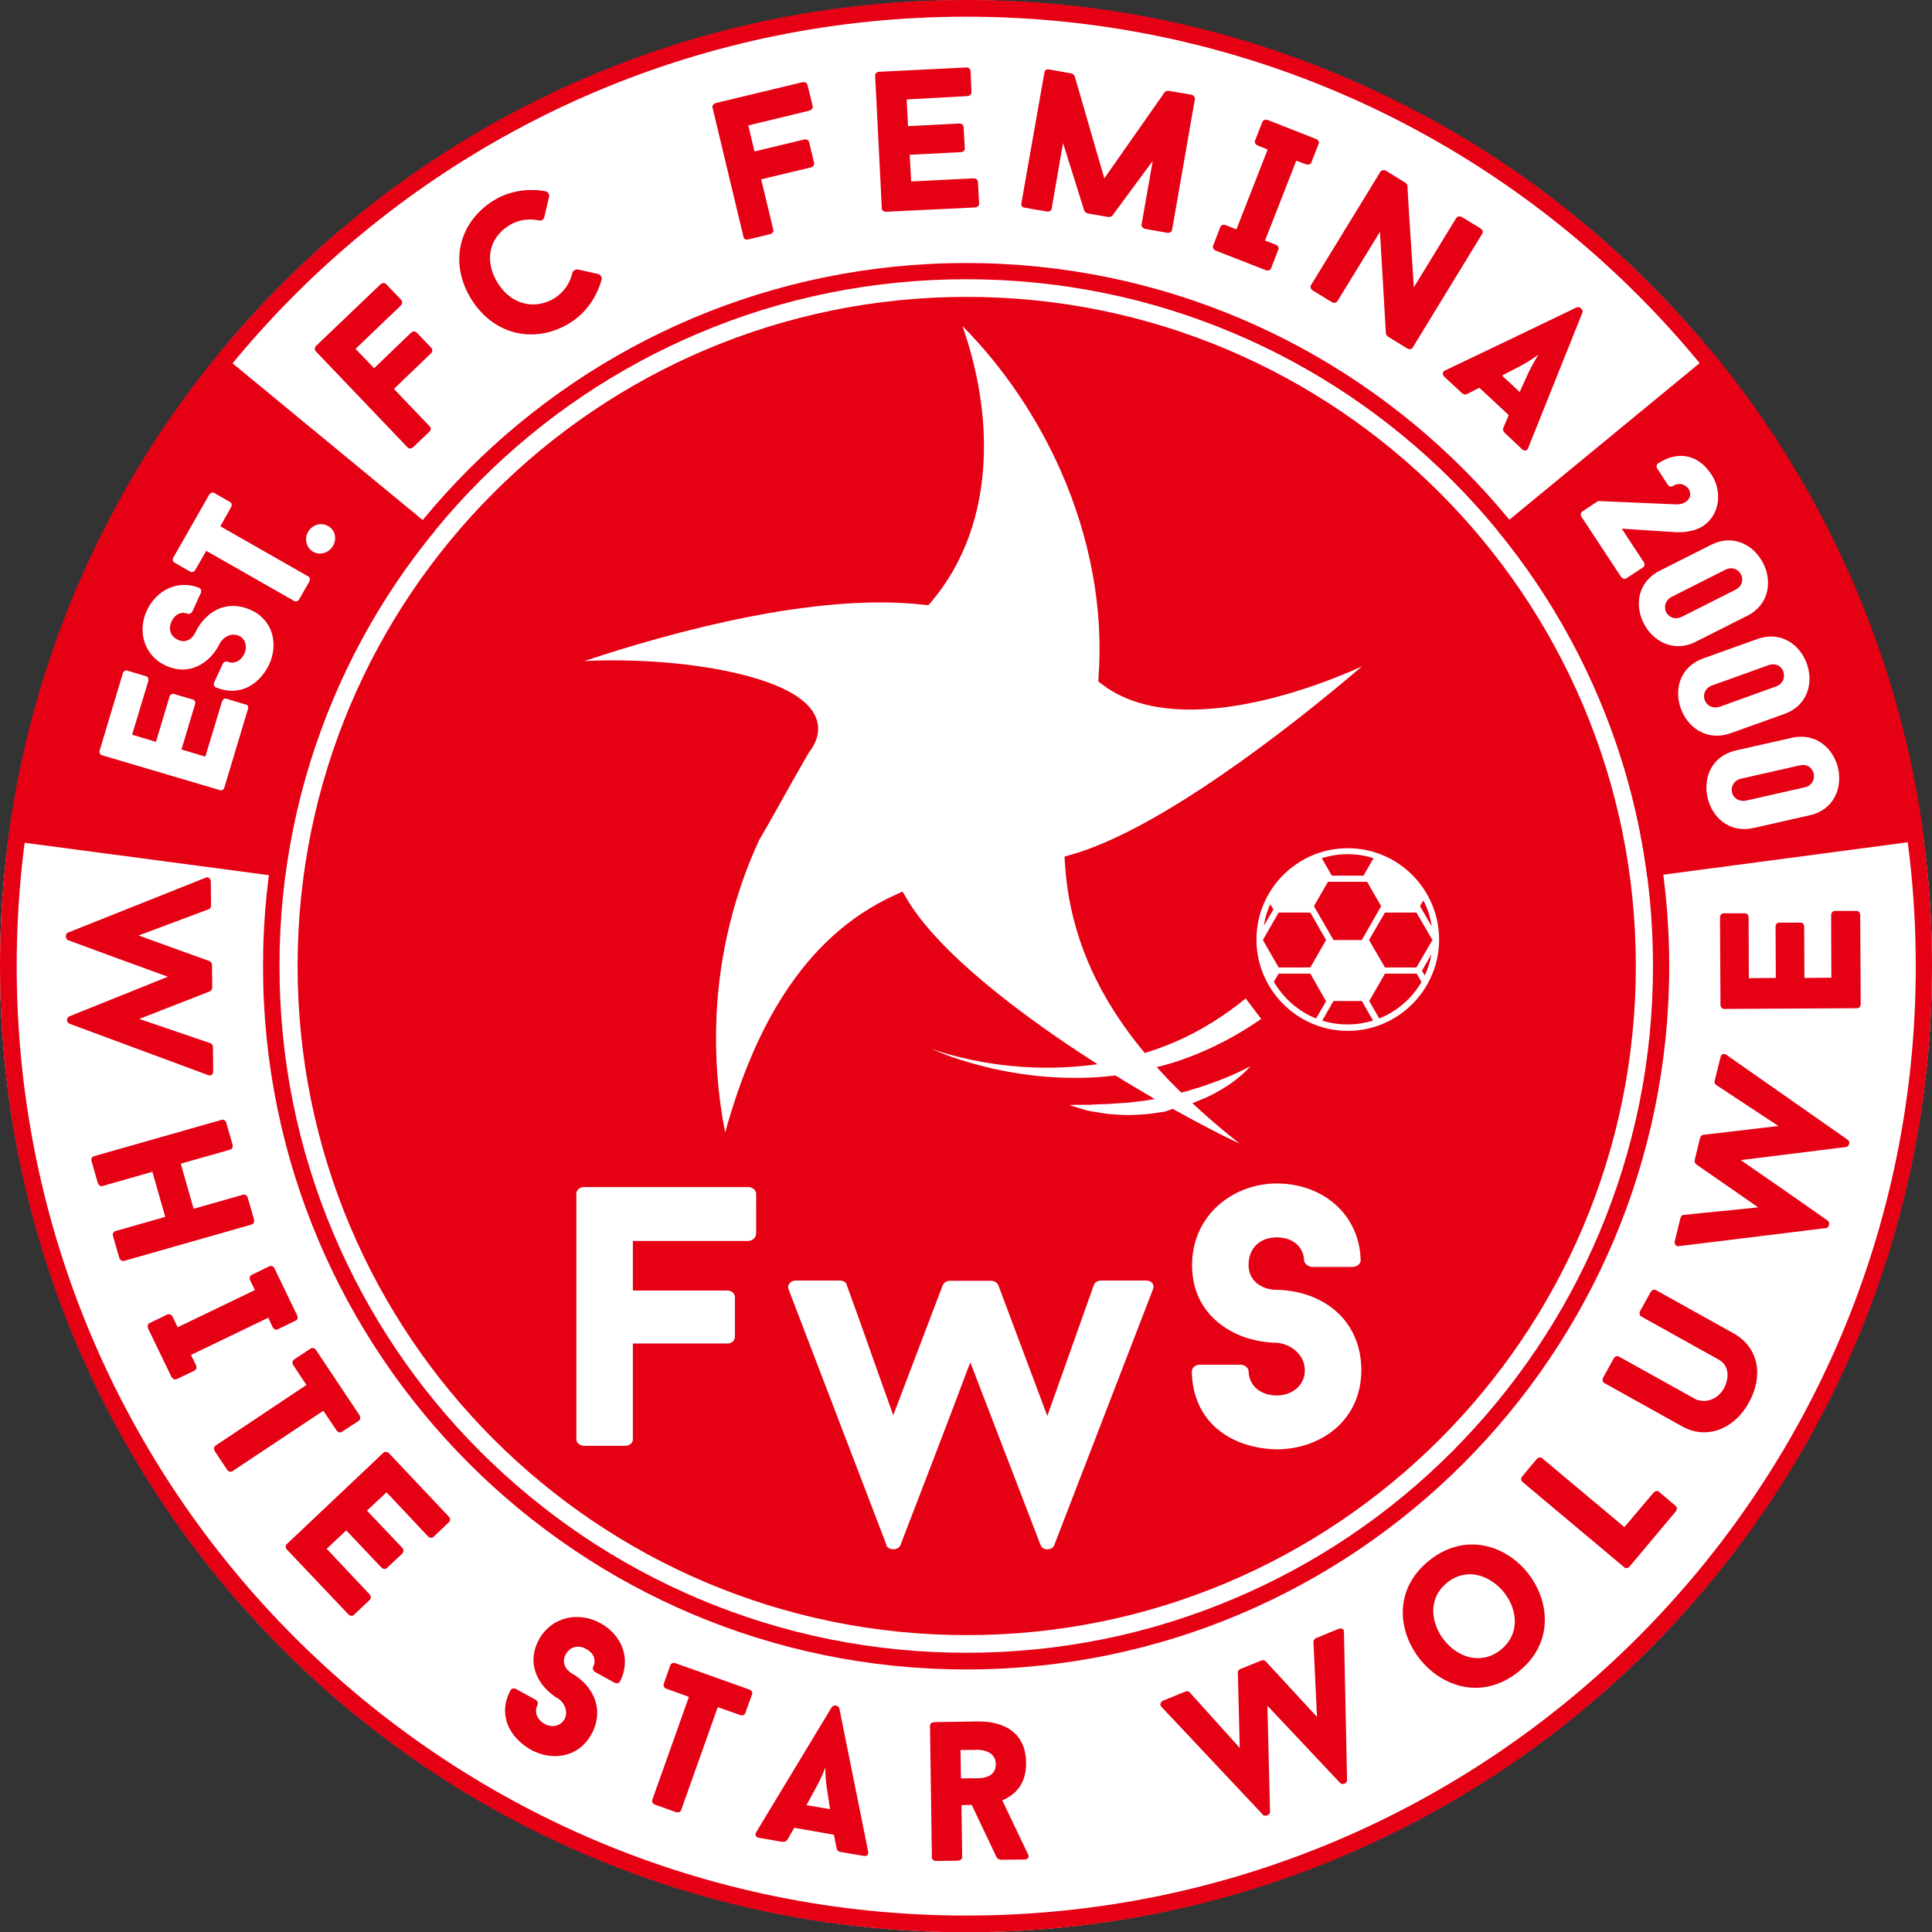
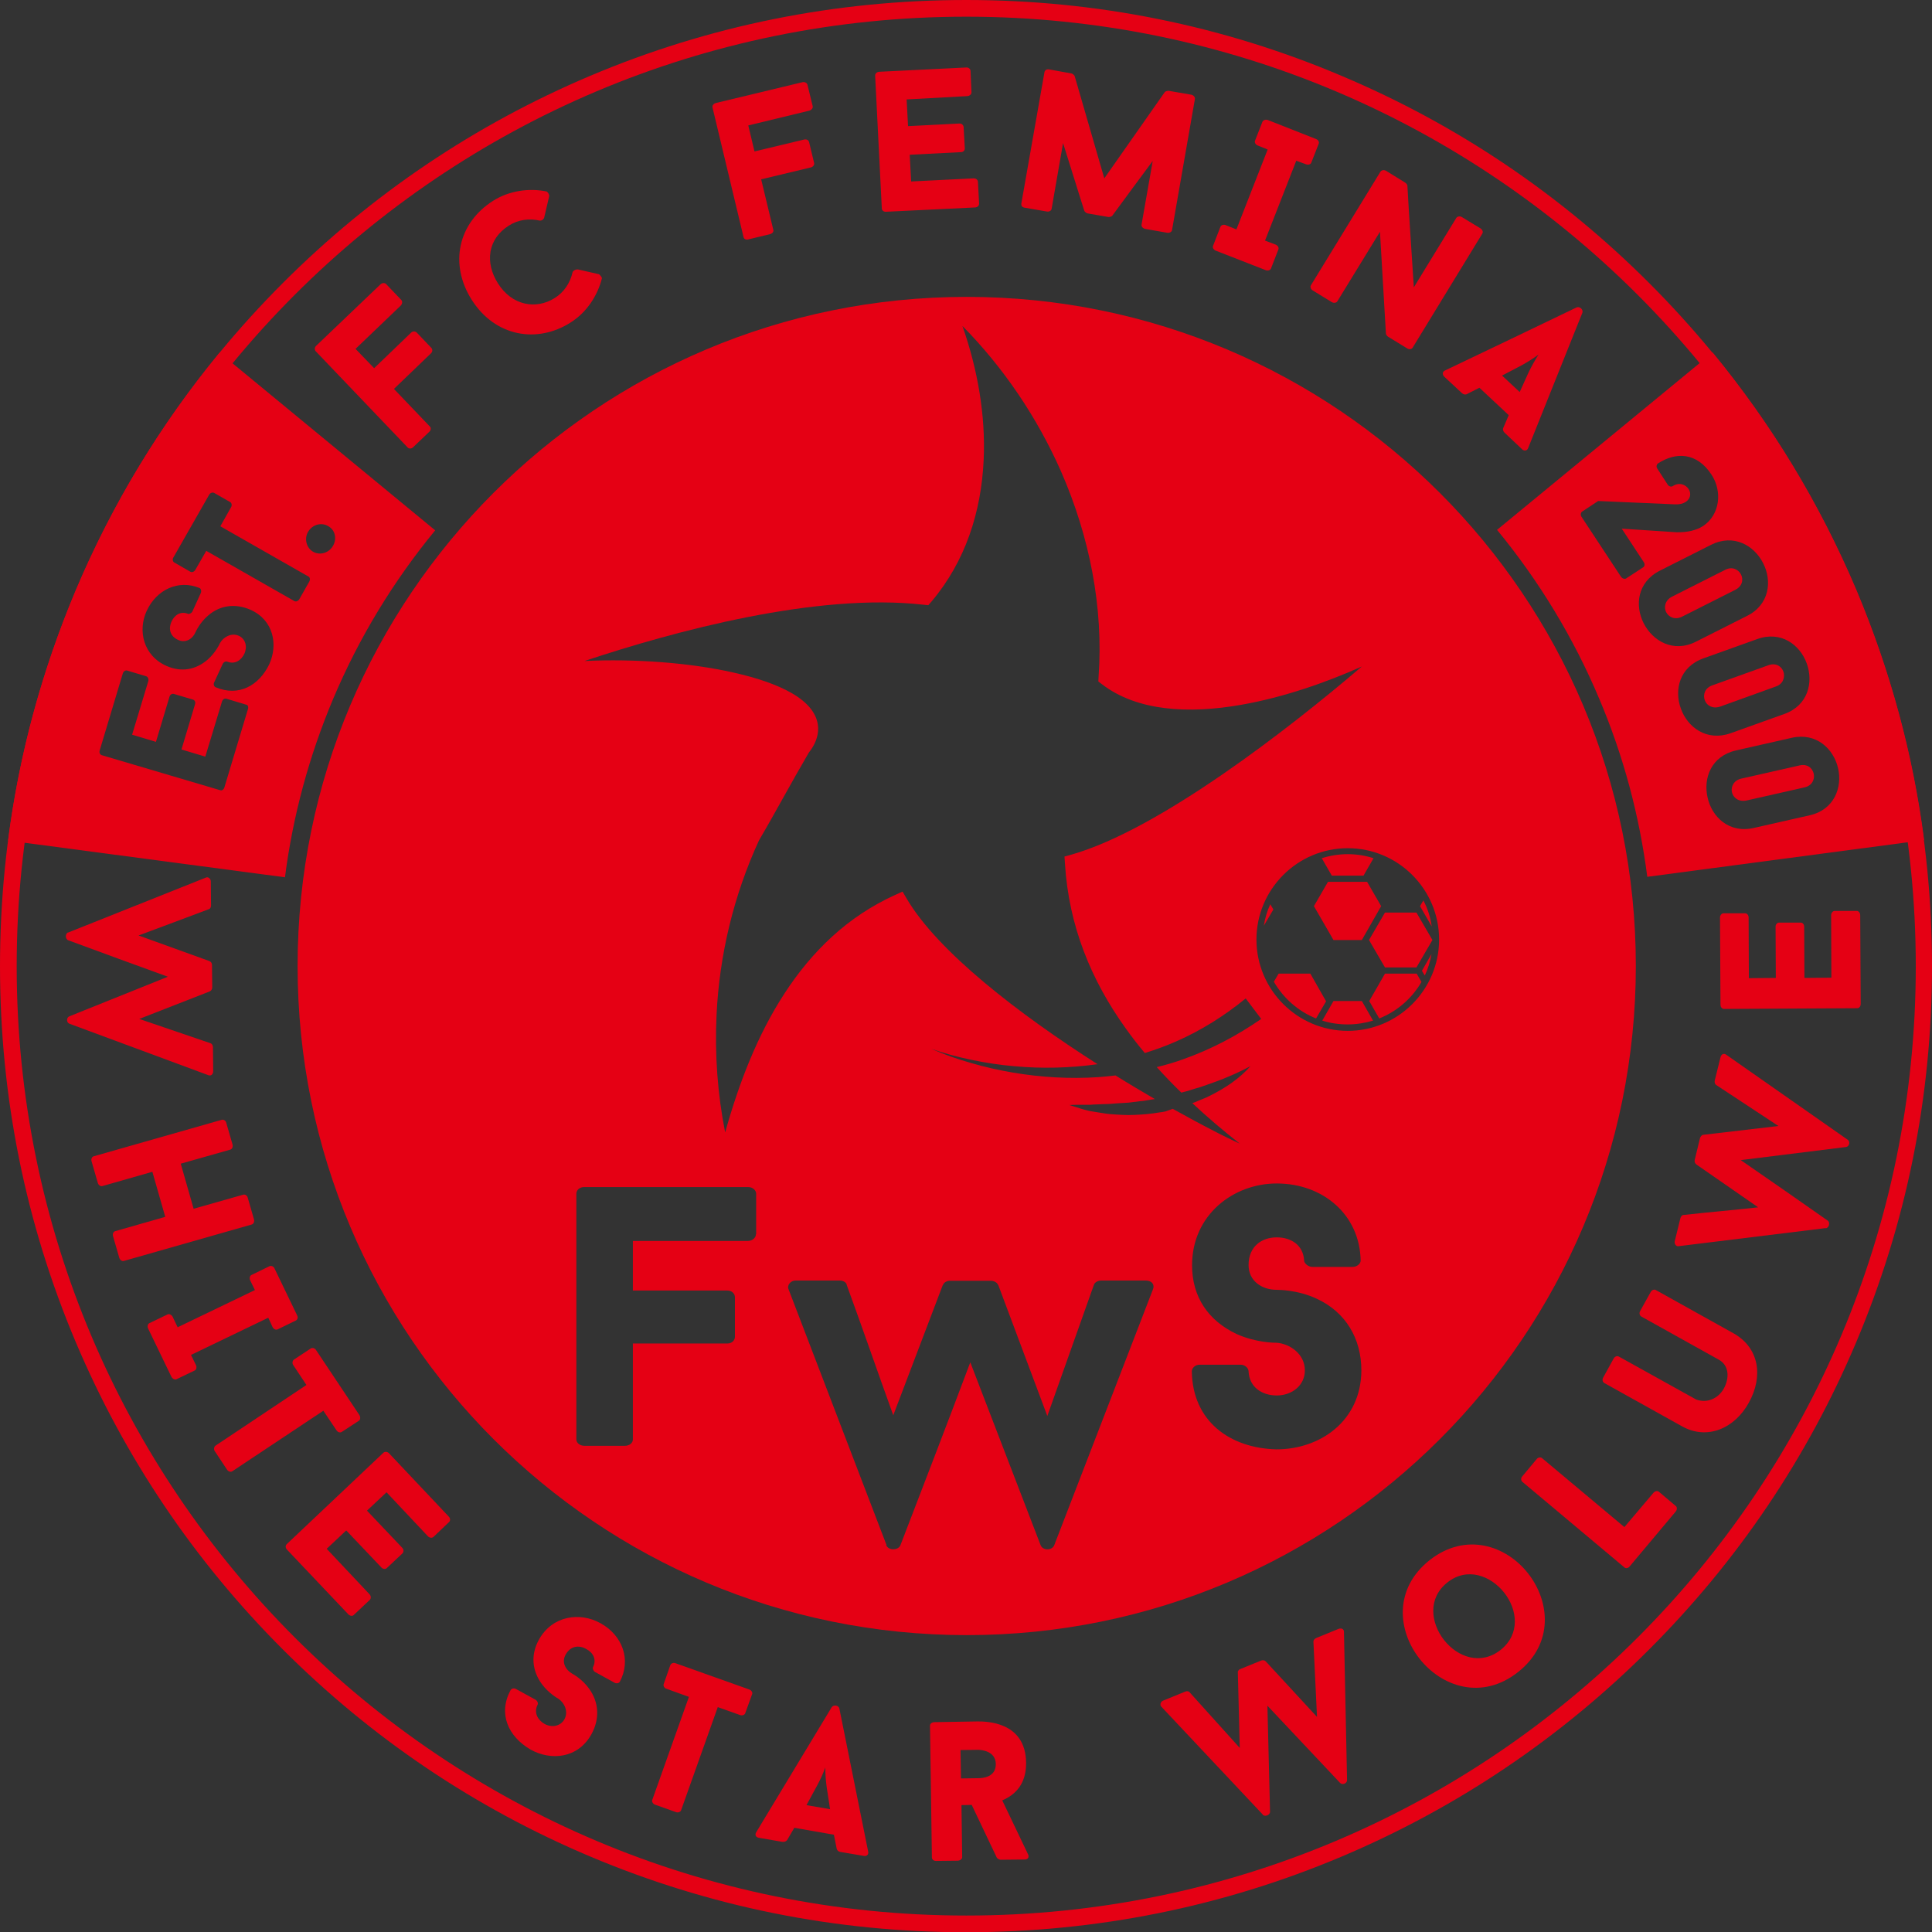
<svg xmlns="http://www.w3.org/2000/svg" xmlns:xlink="http://www.w3.org/1999/xlink" version="1.1" id="Calque_1" x="0px" y="0px" viewBox="0 0 810.2 810.3" style="enable-background:new 0 0 810.2 810.3;" xml:space="preserve">
  <rect x="0" y="0" width="810.2" height="810.3" fill="#333333" stroke="none" />
  <style type="text/css">
	.st0{fill:#FFFFFF;}
	.st1{clip-path:url(#SVGID_00000134249457225832473280000006483555952636702872_);fill:#E50014;}
	
		.st2{clip-path:url(#SVGID_00000134249457225832473280000006483555952636702872_);fill-rule:evenodd;clip-rule:evenodd;fill:#E50014;}
</style>
-   <circle class="st0" cx="405.1" cy="405.2" r="405.1" />
  <g>
    <defs>
      <rect id="SVGID_1_" x="-94.8" y="-94.2" width="1000" height="1000" />
    </defs>
    <clipPath id="SVGID_00000145751823171414488730000006995461803618056336_">
      <use xlink:href="#SVGID_1_" style="overflow:visible;" />
    </clipPath>
    <path style="clip-path:url(#SVGID_00000145751823171414488730000006995461803618056336_);fill:#E50014;" d="M405.2,7   c219.9,0,398.2,178.3,398.2,398.2S625.1,803.3,405.2,803.3S7,625.1,7,405.2S185.2,7,405.2,7 M405.2,0   c-54.7,0-107.8,10.7-157.7,31.8c-48.2,20.4-91.6,49.6-128.8,86.8c-37.2,37.2-66.4,80.5-86.8,128.8C10.7,297.4,0,350.5,0,405.2   c0,54.7,10.7,107.8,31.8,157.7c20.4,48.2,49.6,91.6,86.8,128.8c37.2,37.2,80.5,66.4,128.8,86.8c50,21.1,103,31.8,157.7,31.8   s107.8-10.7,157.7-31.8c48.2-20.4,91.6-49.6,128.8-86.8c37.2-37.2,66.4-80.5,86.8-128.8c21.1-50,31.8-103,31.8-157.7   c0-54.7-10.7-107.8-31.8-157.7c-20.4-48.2-49.6-91.6-86.8-128.8c-37.2-37.2-80.5-66.4-128.8-86.8C512.9,10.7,459.8,0,405.2,0" />
    <path style="clip-path:url(#SVGID_00000145751823171414488730000006995461803618056336_);fill:#E50014;" d="M149.1,146.3l7.8,8.1   l15.5-14.9c0.7-0.7,1.7-0.6,2.3-0.1l6.2,6.5c0.5,0.5,0.6,1.6-0.2,2.3l-15.5,14.9l15.1,15.8c0.5,0.5,0.5,1.5-0.3,2.2l-6.7,6.4   c-0.8,0.8-1.8,0.7-2.3,0.2l-38.6-40.4c-0.5-0.5-0.6-1.6,0.2-2.3l26.9-25.7c0.8-0.8,1.9-0.7,2.4-0.2l6.4,6.7   c0.5,0.5,0.5,1.6-0.3,2.4L149.1,146.3z" />
    <path style="clip-path:url(#SVGID_00000145751823171414488730000006995461803618056336_);fill:#E50014;" d="M240.1,114.2   c0.2-0.7,1.3-1.3,2.3-1.2l8.8,2c0.5,0.4,1.3,1.3,1.2,1.8c-1.8,7.1-6.3,14.2-13.2,18.5c-13.9,8.8-31.5,6-41.4-9.6   c-9.5-15-5.7-32.2,9-41.5c6.8-4.3,15.2-5.4,22.4-3.9c0.6,0.3,1.2,1.3,1.1,2l-2.1,9c-0.3,0.8-1.1,1.3-1.9,1.2c-4.4-1-9-0.4-12.9,2.1   c-8.9,5.6-10.1,15.5-4.6,24.2c5.9,9.4,16,11.1,23.8,6.2C236.6,122.5,239.1,118.6,240.1,114.2" />
    <path style="clip-path:url(#SVGID_00000145751823171414488730000006995461803618056336_);fill:#E50014;" d="M313.8,52.6l2.6,10.9   l20.9-5c1-0.2,1.8,0.3,2,1.1l2.1,8.7c0.2,0.7-0.3,1.6-1.3,1.9l-20.9,5l5.1,21.2c0.2,0.7-0.3,1.5-1.4,1.8l-9.1,2.2   c-1.1,0.3-1.9-0.3-2-1l-13-54.3c-0.2-0.7,0.3-1.6,1.4-1.9l36.2-8.7c1.1-0.3,2,0.3,2.2,1l2.2,9c0.2,0.7-0.4,1.6-1.4,1.9L313.8,52.6z   " />
    <path style="clip-path:url(#SVGID_00000145751823171414488730000006995461803618056336_);fill:#E50014;" d="M380.2,41.7l0.6,11.2   l21.5-1.1c1-0.1,1.7,0.7,1.8,1.4l0.5,9.1c0,0.7-0.6,1.5-1.6,1.5l-21.5,1.1l0.6,11.2l26.1-1.3c1.1-0.1,1.9,0.7,1.9,1.4l0.5,9.3   c0,0.7-0.7,1.5-1.8,1.5l-37.2,1.8c-1.1,0.1-1.8-0.7-1.8-1.3l-2.8-55.8c0-0.8,0.6-1.5,1.7-1.6l36.5-1.8c1-0.1,1.8,0.7,1.8,1.4l0.4,9   c0,0.8-0.7,1.5-1.7,1.6L380.2,41.7z" />
    <path style="clip-path:url(#SVGID_00000145751823171414488730000006995461803618056336_);fill:#E50014;" d="M491.5,96.5   c-0.1,0.7-1,1.3-2.1,1.1l-9.1-1.6c-1.1-0.2-1.7-1.1-1.6-1.7l4.7-26.8c-5.6,7.6-11.3,15.2-16.9,22.9c-0.1,0.3-1.2,0.7-1.7,0.6   l-8.7-1.5c-0.5-0.1-1.3-0.7-1.4-1.2l0,0.1l-8.9-28.4L441,87.6c-0.1,0.7-1,1.3-2,1.1l-9.3-1.6c-1.2-0.2-1.5-1-1.4-1.7l9.7-55.1   c0.1-0.7,0.8-1.4,1.9-1.2l9.4,1.7c0.6,0.1,1.3,0.8,1.4,1.2l12.4,42.8l25.3-36.1c0.2-0.4,1.3-0.7,1.8-0.6l9.3,1.6   c1.1,0.2,1.7,1.1,1.6,1.8L491.5,96.5z" />
    <path style="clip-path:url(#SVGID_00000145751823171414488730000006995461803618056336_);fill:#E50014;" d="M543.6,67.4l-13.1,33.5   l4.5,1.7c0.9,0.4,1.4,1.3,1.1,2l-3.1,8c-0.2,0.6-1.2,1.1-2.2,0.7l-21-8.2c-0.9-0.4-1.4-1.3-1.1-2l3.1-8c0.2-0.6,1.2-1.1,2.2-0.7   l4.5,1.8l13.1-33.5l-4.2-1.7c-0.9-0.4-1.4-1.3-1.1-2l3.1-7.9c0.3-0.7,1.3-1.1,2.2-0.8l20.3,8c1,0.4,1.4,1.3,1.1,2l-3.1,7.9   c-0.2,0.6-1.1,1.1-2.2,0.7L543.6,67.4z" />
    <path style="clip-path:url(#SVGID_00000145751823171414488730000006995461803618056336_);fill:#E50014;" d="M592.4,145.8   c-0.4,0.6-1.3,0.9-2.3,0.3l-8-4.9c-0.3-0.2-0.8-0.7-0.9-1.2c-0.9-14.9-1.6-27.7-2.5-42.8l-17.9,29.2c-0.4,0.6-1.4,0.8-2.3,0.3   l-8-4.9c-0.9-0.5-1.1-1.6-0.8-2.1L578.9,72c0.4-0.6,1.4-0.9,2.3-0.4l8.1,5c0.3,0.2,0.8,0.7,0.9,1.2c0.8,14.7,1.8,27.9,2.7,42.7   l17.8-29.1c0.4-0.6,1.4-0.9,2.3-0.4l7.9,4.8c0.9,0.6,1.1,1.6,0.7,2.2L592.4,145.8z" />
    <path style="clip-path:url(#SVGID_00000145751823171414488730000006995461803618056336_);fill:#E50014;" d="M632.7,174.1   l-12.3-11.5l-5.5,2.8l0.1-0.1c-0.5,0.3-1.4,0.1-2-0.5l-7.3-6.8c-1-1-0.8-2.1,0.2-2.6c17.9-8.5,37.4-17.9,55.3-26.5   c1.3-0.5,2.8,0.9,2.4,2.2l-22.8,56.9c-0.4,1-1.6,1.3-2.5,0.4l-7.4-7c-0.5-0.5-0.8-1.3-0.5-1.8l-0.1,0.1L632.7,174.1z M629.9,157.5   l7.4,6.9l3.8-8.4c1.3-2.6,2.5-4.8,4.1-7.3c-2.6,1.9-4.8,3.2-7.1,4.5L629.9,157.5z" />
    <path style="clip-path:url(#SVGID_00000145751823171414488730000006995461803618056336_);fill:#E50014;" d="M29.1,429.3   c-1.3-0.5-1.3-2.6,0-3.1l41.3-16.6c-13.9-5-27.9-10.2-41.8-15.3c-1.3-0.5-1.3-2.8,0-3.3l-0.1,0.1L86.4,368c0.9-0.4,2,0.5,2,1.6   l0.1,10.1c0,0.8-0.4,1.5-1,1.6c-10,3.8-19.3,7.2-29.4,11L88,403.1l-0.1,0c0.6,0.2,1,0.8,1,1.6L89,414c0,0.8-0.4,1.5-1,1.7l0.1,0   l-29.7,11.6l29.9,10.2c0.6,0.2,1,0.9,1,1.7l0.1,10c0,1.4-1,2.1-2,1.7L29.1,429.3z" />
    <path style="clip-path:url(#SVGID_00000145751823171414488730000006995461803618056336_);fill:#E50014;" d="M106.5,511.3   c0.3,1-0.2,2-0.9,2.2l-53.7,15.3c-0.6,0.2-1.6-0.3-1.9-1.4l-2.6-9c-0.3-1,0.2-1.9,0.9-2.1l21-6l-5.4-18.9l-21,6   c-0.6,0.2-1.6-0.3-1.9-1.4l-2.6-9c-0.3-1,0.2-1.9,0.9-2.1l53.7-15.3c0.7-0.2,1.7,0.3,1.9,1.3l2.6,9c0.3,1.1-0.2,2-0.9,2.2   l-20.8,5.9l5.4,18.9l20.8-5.9c0.7-0.2,1.7,0.3,1.9,1.3L106.5,511.3z" />
    <path style="clip-path:url(#SVGID_00000145751823171414488730000006995461803618056336_);fill:#E50014;" d="M112.5,552.6   l-32.4,15.6l2.1,4.3c0.4,0.9,0.1,1.9-0.5,2.2l-7.7,3.7c-0.6,0.3-1.6-0.1-2.1-1l-9.8-20.3c-0.4-0.9-0.1-1.9,0.5-2.2l7.7-3.7   c0.6-0.3,1.6,0.1,2.1,1l2.1,4.4l32.4-15.6l-2-4.1c-0.4-0.9-0.1-1.9,0.5-2.2l7.6-3.7c0.7-0.3,1.7,0,2.1,0.9l9.5,19.7   c0.5,1,0.1,1.9-0.6,2.2l-7.6,3.7c-0.6,0.3-1.6,0-2.1-1L112.5,552.6z" />
    <path style="clip-path:url(#SVGID_00000145751823171414488730000006995461803618056336_);fill:#E50014;" d="M143.3,600.5   c-0.6,0.4-1.6,0.2-2.2-0.7l-5.5-8.2L97.4,617c-0.6,0.4-1.6,0.2-2.2-0.7l-5.1-7.7c-0.6-0.8-0.3-1.9,0.2-2.3l38.2-25.5l-5.5-8.3   c-0.6-0.8-0.3-1.9,0.2-2.3l7.1-4.7c0.6-0.4,1.7-0.2,2.2,0.6l18.2,27.3c0.6,0.9,0.4,2-0.2,2.4L143.3,600.5z" />
    <path style="clip-path:url(#SVGID_00000145751823171414488730000006995461803618056336_);fill:#E50014;" d="M162.1,625.8l-8.2,7.7   l14.8,15.6c0.7,0.7,0.6,1.7,0.1,2.3l-6.6,6.2c-0.5,0.5-1.5,0.5-2.2-0.2l-14.8-15.6l-8.2,7.7l17.9,19c0.8,0.8,0.7,1.9,0.2,2.4   l-6.8,6.4c-0.5,0.5-1.6,0.4-2.3-0.4l-25.6-27c-0.8-0.8-0.7-1.8-0.2-2.3l40.6-38.4c0.5-0.5,1.6-0.5,2.3,0.2l25.1,26.6   c0.7,0.7,0.7,1.8,0.1,2.3l-6.5,6.2c-0.5,0.5-1.6,0.5-2.3-0.2L162.1,625.8z" />
    <path style="clip-path:url(#SVGID_00000145751823171414488730000006995461803618056336_);fill:#E50014;" d="M214.1,708.8   c0.4-0.7,1.4-1,2.3-0.5l8.2,4.5c0.8,0.5,1.2,1.5,0.8,2.2c-1.6,3.2,0.1,6.3,2.9,7.9c3,1.7,6.7,1.1,8.4-1.9c1.8-3.3-0.1-7-2.5-8.6   c-0.4-0.2-4.1-2.3-7-6.2c-4.1-5.7-4.7-12.2-1.2-18.6c5.6-10.1,17.2-11.7,25.8-6.9c9.3,5.1,13,15.4,8.1,24.6   c-0.3,0.5-1.4,0.9-2.3,0.3l-8-4.4c-0.8-0.4-1.2-1.6-0.9-2.1c1.6-3.2,0-6.1-2.9-7.6c-3-1.7-6.6-1.3-8.6,2.4c-1.8,3.2,0,6.4,2.8,8   c0.4,0.2,4.2,2.3,7,6.2c4.3,5.9,4.5,12.9,1,19.2c-5.6,10.1-16.9,11.2-25.5,6.4C213.1,728.2,208.8,718.7,214.1,708.8" />
    <path style="clip-path:url(#SVGID_00000145751823171414488730000006995461803618056336_);fill:#E50014;" d="M312.5,718.5   c-0.2,0.6-1.2,1.1-2.2,0.7l-9.3-3.3l-15.4,43.3c-0.2,0.6-1.2,1.1-2.2,0.7l-8.7-3.1c-0.9-0.3-1.4-1.3-1.2-1.9l15.4-43.3l-9.4-3.4   c-1-0.3-1.4-1.3-1.2-1.9l2.8-8c0.3-0.7,1.2-1.2,2.2-0.8l30.9,11c1,0.4,1.5,1.3,1.2,2L312.5,718.5z" />
    <path style="clip-path:url(#SVGID_00000145751823171414488730000006995461803618056336_);fill:#E50014;" d="M349.7,769.4l-16.6-2.9   l-3.1,5.3l0-0.1c-0.3,0.5-1.1,0.8-1.9,0.7l-9.8-1.7c-1.4-0.2-1.8-1.3-1.2-2.3c10.3-17,21.4-35.5,31.7-52.5c0.8-1.1,2.9-0.8,3.2,0.6   l12.1,60.1c0.2,1.1-0.6,1.9-1.8,1.7l-10-1.7c-0.7-0.1-1.3-0.7-1.4-1.3l0,0.1L349.7,769.4z M338.2,757l9.9,1.7l-1.4-9.1   c-0.4-2.9-0.6-5.4-0.6-8.4c-1.1,3-2.2,5.3-3.5,7.7L338.2,757z" />
    <path style="clip-path:url(#SVGID_00000145751823171414488730000006995461803618056336_);fill:#E50014;" d="M407.5,756.9l-4.3,0.1   l0.3,21.8c0,0.7-0.7,1.4-1.8,1.5l-9.2,0.1c-1,0-1.7-0.7-1.7-1.4l-0.8-55.3c0-0.8,0.7-1.4,1.7-1.5l18.2-0.3   c3.4,0,20.2-0.1,20.4,17.3c0.1,8.7-4.3,13.4-10,15.8c1.8,3.8,3.8,8,5.6,11.7l5.3,11.1c0.4,1-0.1,2-1.5,2l-10.1,0.1   c-0.5,0-1.4-0.5-1.6-0.9L407.5,756.9z M403,745.8l7.2-0.1c2.1,0,7.5-0.5,7.4-6c-0.1-5.4-6-5.9-7.6-5.9l-7.2,0.1L403,745.8z" />
    <path style="clip-path:url(#SVGID_00000145751823171414488730000006995461803618056336_);fill:#E50014;" d="M564.9,746.5   c0,1.4-1.9,2.2-2.9,1.2l-30.5-32.4c0.4,14.8,0.7,29.7,1.1,44.5c0,1.4-2.2,2.2-3.1,1.2l0.1,0l-42.6-45.3c-0.7-0.7-0.3-2.1,0.7-2.5   l9.3-3.8c0.7-0.3,1.6-0.2,1.9,0.3c7.2,7.9,13.7,15.3,21,23.3l-0.8-31.7l0,0.1c-0.1-0.6,0.4-1.3,1.1-1.5l8.6-3.5   c0.7-0.3,1.6-0.2,1.9,0.3l0-0.1l21.6,23.4l-1.5-31.5c-0.1-0.6,0.5-1.3,1.2-1.6l9.3-3.8c1.3-0.5,2.3,0.1,2.3,1.2L564.9,746.5z" />
    <path style="clip-path:url(#SVGID_00000145751823171414488730000006995461803618056336_);fill:#E50014;" d="M640.8,659.8   c9.2,11.7,10.9,29.5-4.2,41.4c-15.2,12-32.1,6.1-41.3-5.6c-9.2-11.7-10.9-29.4,4.3-41.4C614.7,642.4,631.6,648.1,640.8,659.8    M630.8,667.9c-5.6-7.1-15.5-10.9-23.8-4.3c-8.4,6.6-7,17.1-1.4,24.2c5.6,7.1,15.3,10.7,23.7,4.1   C637.6,685.3,636.4,675,630.8,667.9" />
    <path style="clip-path:url(#SVGID_00000145751823171414488730000006995461803618056336_);fill:#E50014;" d="M693.4,626   c0.7-0.8,1.8-0.9,2.3-0.4l7.1,6c0.5,0.4,0.6,1.5-0.1,2.3l-19.3,23c-0.6,0.8-1.7,0.9-2.2,0.4l-42.8-35.9c-0.6-0.5-0.7-1.6,0-2.3   l6-7.2c0.6-0.8,1.7-0.9,2.3-0.4l34.5,28.9L693.4,626z" />
    <path style="clip-path:url(#SVGID_00000145751823171414488730000006995461803618056336_);fill:#E50014;" d="M705.3,598.1   l-32.5-18.1c-0.7-0.4-1-1.4-0.5-2.3l4.4-8c0.5-0.9,1.5-1.2,2.2-0.8l32.4,18c4.7,1.7,9.3-0.5,11.6-4.6c2.3-4.2,2.4-9.6-2.1-12.1   l-32.5-18.1c-0.7-0.4-1-1.4-0.5-2.3l4.5-8.1c0.5-0.8,1.5-1.1,2.1-0.7l32.5,18.1c10.9,6.1,12.6,18.1,6.5,29.1   C727.5,599,715.9,604.1,705.3,598.1" />
    <path style="clip-path:url(#SVGID_00000145751823171414488730000006995461803618056336_);fill:#E50014;" d="M774.9,478   c1.1,0.8,0.6,2.8-0.7,3l-44.2,5.5c12.2,8.4,24.4,16.9,36.5,25.4c1.1,0.8,0.5,3.1-0.9,3.2l0.1-0.1l-61.8,7.6c-1,0.2-1.8-1-1.6-2   l2.4-9.8c0.2-0.7,0.8-1.4,1.4-1.3c10.7-1.2,20.5-2,31.2-3.2l-26.1-18.1l0.1,0c-0.5-0.3-0.8-1.1-0.6-1.8l2.2-9.1   c0.2-0.7,0.8-1.4,1.4-1.4l-0.1,0l31.6-3.7L719.7,455c-0.5-0.3-0.8-1.1-0.6-1.9l2.4-9.7c0.3-1.4,1.5-1.8,2.4-1.1L774.9,478z" />
    <path style="clip-path:url(#SVGID_00000145751823171414488730000006995461803618056336_);fill:#E50014;" d="M733.4,410.2l11.3-0.1   l-0.1-21.5c0-1,0.7-1.7,1.5-1.7l9.1,0c0.7,0,1.4,0.7,1.4,1.7l0.1,21.5l11.3-0.1l-0.1-26.1c0-1.1,0.7-1.9,1.5-1.9l9.3,0   c0.7,0,1.4,0.8,1.4,1.8l0.2,37.2c0,1.1-0.7,1.8-1.4,1.8l-55.9,0.3c-0.8,0-1.5-0.7-1.5-1.8l-0.2-36.5c0-1,0.7-1.8,1.5-1.8l9,0   c0.8,0,1.5,0.7,1.5,1.8L733.4,410.2z" />
-     <path style="clip-path:url(#SVGID_00000145751823171414488730000006995461803618056336_);fill:#E50014;" d="M405.2,117.1   c38.9,0,76.6,7.6,112.1,22.6c34.3,14.5,65.1,35.3,91.6,61.7c26.5,26.5,47.2,57.3,61.7,91.6c15,35.5,22.6,73.2,22.6,112.1   c0,38.9-7.6,76.6-22.6,112.1c-14.5,34.3-35.3,65.1-61.7,91.6c-26.5,26.5-57.3,47.2-91.6,61.7c-35.5,15-73.2,22.6-112.1,22.6   s-76.6-7.6-112.1-22.6c-34.3-14.5-65.1-35.3-91.6-61.7c-26.5-26.5-47.2-57.3-61.7-91.6c-15-35.5-22.6-73.2-22.6-112.1   c0-38.9,7.6-76.6,22.6-112.1c14.5-34.3,35.3-65.1,61.7-91.6c26.5-26.5,57.3-47.2,91.6-61.7C328.5,124.7,366.3,117.1,405.2,117.1    M405.2,110.3c-162.8,0-294.9,132-294.9,294.9c0,162.8,132,294.9,294.9,294.9S700,568,700,405.2C700,242.3,568,110.3,405.2,110.3" />
    <path style="clip-path:url(#SVGID_00000145751823171414488730000006995461803618056336_);fill:#E50014;" d="M754.6,321l-24.3,5.5   c-3.3,0.7-4.5,3.5-4,5.7c0.5,2.3,2.8,4.2,6.1,3.5l24.3-5.5c3.3-0.7,4.4-3.5,3.9-5.7C760.1,322.1,757.9,320.2,754.6,321" />
    <path style="clip-path:url(#SVGID_00000145751823171414488730000006995461803618056336_);fill:#E50014;" d="M730.1,240.9   c-1.1-2.1-3.7-3.5-6.7-1.9l-22.2,11.2c-3,1.5-3.5,4.5-2.5,6.5c1.1,2.1,3.7,3.4,6.7,1.9l22.2-11.2   C730.7,245.9,731.2,243,730.1,240.9" />
    <path style="clip-path:url(#SVGID_00000145751823171414488730000006995461803618056336_);fill:#E50014;" d="M778.5,247.4   c-15.3-36.1-35.5-69.5-60.3-99.6l-90.4,74.4c17.6,21.4,32,45.1,42.8,70.7c10.2,24,16.9,49.1,20.2,74.8l116.1-15.4   C802.3,316.4,792.7,281.2,778.5,247.4 M679.8,241.9l-16.6-25.2c-0.5-0.8-0.3-1.7,0.2-2.1l6.8-4.5l32.2,1.4c1.9,0.1,3.4-0.3,4.5-1   c2-1.3,2.4-3.5,1.3-5.3c-1.2-1.9-3.9-3.2-6.8-1.3c-0.5,0.3-1.4,0.2-2-0.6l-4.4-6.8c-0.6-0.8-0.2-1.8,0.2-2.1   c7.6-5,16.4-4.7,22.5,4.6c4.6,6.9,3.7,16.8-3.5,21.6c-2.8,1.8-6.6,2.7-11.2,2.6l-22.9-1.5l9.2,14c0.6,0.8,0.4,1.8-0.2,2.2l-7.2,4.7   C681.4,242.9,680.4,242.7,679.8,241.9 M689.3,261.4c-3.8-7.5-2.7-17.3,6.8-22.1l21.4-10.8c9.5-4.8,18.1,0.2,21.9,7.7   c3.8,7.4,2.7,17.4-6.8,22.1l-21.4,10.8C701.7,273.9,693.1,268.8,689.3,261.4 M704.9,297.2c-2.9-7.9-0.6-17.5,9.4-21.1l22.6-8.1   c10-3.6,18,2.4,20.8,10.3c2.8,7.8,0.6,17.5-9.4,21.1l-22.6,8.1C715.7,311,707.7,305,704.9,297.2 M758.9,341.9l-23.4,5.3   c-10.4,2.4-17.6-4.6-19.4-12.7c-1.9-8.2,1.5-17.4,11.9-19.8l23.4-5.3c10.3-2.3,17.5,4.6,19.4,12.7   C772.7,330.2,769.2,339.6,758.9,341.9" />
    <path style="clip-path:url(#SVGID_00000145751823171414488730000006995461803618056336_);fill:#E50014;" d="M744.7,287.9   c3.2-1.1,3.9-4,3.2-6.2c-0.8-2.3-3.2-3.9-6.4-2.7l-23.4,8.4c-3.2,1.1-4,4-3.2,6.2c0.8,2.3,3.3,3.8,6.5,2.7L744.7,287.9z" />
    <path style="clip-path:url(#SVGID_00000145751823171414488730000006995461803618056336_);fill:#E50014;" d="M92.1,147.9   c-24.8,30.1-45,63.4-60.3,99.5C17.6,281.2,8,316.4,3.4,352.5l116.1,15.4c3.3-25.7,10.1-50.8,20.2-74.8   c10.8-25.6,25.2-49.3,42.8-70.7L92.1,147.9z M104,297.3l-9.9,32.9c-0.3,1-1.1,1.4-1.7,1.2l-49.7-14.7c-0.7-0.2-1.2-1-0.9-2   l9.7-32.3c0.3-0.9,1.1-1.4,1.8-1.2l8,2.4c0.7,0.2,1.1,1.1,0.9,2l-6.8,22.5l10,3l5.7-19c0.3-0.9,1.1-1.3,1.8-1.1l8.1,2.4   c0.6,0.2,1.1,1,0.8,1.9l-5.7,19l10,3l7-23.1c0.3-1,1.2-1.4,1.8-1.2l8.3,2.5C103.8,295.5,104.3,296.3,104,297.3 M112.9,278.6   c-4.3,8.9-12.8,13.7-22.5,9.6c-0.6-0.3-1-1.2-0.6-2l3.6-7.8c0.4-0.8,1.3-1.2,2-0.9c3.1,1.2,5.8-0.6,7.1-3.4   c1.3-2.9,0.5-6.2-2.4-7.5c-3.2-1.4-6.5,0.7-7.8,3c-0.2,0.4-1.8,4-5.2,7c-5,4.3-11,5.4-17.2,2.7c-9.8-4.3-12.2-14.8-8.4-23.1   c4.1-8.9,13.3-13.3,22.2-9.6c0.5,0.2,0.9,1.2,0.5,2.1l-3.5,7.7c-0.4,0.8-1.4,1.2-1.9,1c-3.1-1.2-5.6,0.5-6.9,3.3   c-1.3,2.9-0.7,6.1,2.9,7.7c3.1,1.4,6-0.5,7.2-3.3c0.2-0.4,1.8-4,5.2-6.9c5.1-4.5,11.6-5.2,17.8-2.5   C114.7,260,116.7,270.3,112.9,278.6 M129.7,243.9l-4.2,7.4c-0.5,0.8-1.4,1.1-2,0.8l-37-21.1l-4.6,8c-0.5,0.8-1.4,1.1-2,0.8   l-6.8-3.9c-0.6-0.3-0.9-1.3-0.4-2.1l15-26.3c0.5-0.9,1.5-1.1,2.1-0.8l6.8,3.9c0.5,0.3,0.8,1.3,0.3,2.1l-4.5,8l37,21.1   C129.9,242,130.2,243,129.7,243.9 M139.4,229.3c-1.9,2.8-5.6,3.7-8.4,1.9c-2.7-1.8-3.5-5.7-1.6-8.5c2-3,5.8-3.7,8.5-1.9   C140.7,222.5,141.4,226.3,139.4,229.3" />
-     <polygon style="clip-path:url(#SVGID_00000145751823171414488730000006995461803618056336_);fill-rule:evenodd;clip-rule:evenodd;fill:#E50014;" points="   549.5,405.7 556.1,394.2 549.5,382.7 536.2,382.7 529.6,394.2 536.2,405.7  " />
    <path style="clip-path:url(#SVGID_00000145751823171414488730000006995461803618056336_);fill-rule:evenodd;clip-rule:evenodd;fill:#E50014;" d="   M549.5,408.3h-13.3l-2,3.4c4,6.9,10.2,12.4,17.7,15.4l4.2-7.2L549.5,408.3z" />
    <polygon style="clip-path:url(#SVGID_00000145751823171414488730000006995461803618056336_);fill-rule:evenodd;clip-rule:evenodd;fill:#E50014;" points="   571.1,394.2 579.2,380 573.3,369.8 573.3,369.8 557,369.8 556.9,369.8 551,380 559.2,394.2  " />
    <path style="clip-path:url(#SVGID_00000145751823171414488730000006995461803618056336_);fill-rule:evenodd;clip-rule:evenodd;fill:#E50014;" d="   M571.1,419.8h-11.9l-4.7,8.2c3.4,1.1,7,1.6,10.7,1.6c3.7,0,7.3-0.6,10.6-1.6L571.1,419.8L571.1,419.8z" />
    <path style="clip-path:url(#SVGID_00000145751823171414488730000006995461803618056336_);fill-rule:evenodd;clip-rule:evenodd;fill:#E50014;" d="   M532.7,379.2c-1.3,2.8-2.2,5.8-2.7,9l4-6.8L532.7,379.2z" />
    <path style="clip-path:url(#SVGID_00000145751823171414488730000006995461803618056336_);fill-rule:evenodd;clip-rule:evenodd;fill:#E50014;" d="   M571.8,367.2l4.2-7.3c-3.4-1.1-7-1.7-10.8-1.7c-3.8,0-7.5,0.6-10.9,1.7l4.2,7.3H571.8z" />
    <path style="clip-path:url(#SVGID_00000145751823171414488730000006995461803618056336_);fill-rule:evenodd;clip-rule:evenodd;fill:#E50014;" d="   M405.4,124.5c-155,0-280.6,125.6-280.6,280.6s125.6,280.6,280.6,280.6c155,0,280.6-125.6,280.6-280.6S560.3,124.5,405.4,124.5    M317,517.6c0,1.4-1.4,2.8-3.4,2.8h-48.2v20.8h39.7c1.9,0,3.1,1.4,3.1,2.8v16.6c0,1.4-1.2,2.8-3.1,2.8h-39.7v40.3   c0,1.2-1.2,2.6-3.3,2.6H245c-2,0-3.3-1.4-3.3-2.6V500.6c0-1.4,1.2-2.8,3.3-2.8h68.7c2,0,3.4,1.4,3.4,2.8V517.6z M483.5,540.7   l-41.4,107.3c-0.9,2.3-4.8,2.3-5.7,0l-29.5-76.7c-9.6,25.6-19.5,51.2-29.3,76.7c-0.9,2.3-5.3,2.3-6-0.2l0.2,0.2l-41.1-107.3   c-0.8-1.7,0.9-3.7,2.9-3.7h18.6c1.4,0,2.8,0.8,2.9,1.9c6.8,18.6,12.7,35.8,19.5,54.6l20.8-54.7v0.2c0.3-1.1,1.6-1.9,2.9-1.9h17.2   c1.4,0,2.8,0.8,3.1,1.9v-0.2l20.6,55l19.5-54.9c0.3-1.1,1.7-1.9,3.1-1.9h18.4C483.1,536.9,484.3,538.8,483.5,540.7 M488.7,466.1   c-0.8,0.2-1.7,0.3-2.5,0.4l-2.6,0.4l-2.6,0.3c-0.9,0.1-1.7,0.1-2.6,0.2c-1.7,0.1-3.4,0.2-5.1,0.2c-1.7,0-3.4-0.1-5.1-0.2   c-1.7-0.1-3.4-0.2-5.1-0.5c-1.7-0.3-3.4-0.5-5-0.8l-1.2-0.2l-1.2-0.3c-0.8-0.2-1.6-0.4-2.5-0.7c-1.6-0.5-3.2-1-4.8-1.5   c1.7-0.1,3.4-0.1,5.1-0.1c0.8,0,1.7,0,2.5,0l1.2,0l1.2-0.1c1.7-0.1,3.3-0.1,5-0.2c0.8,0,1.6,0,2.5-0.1l2.5-0.2l4.9-0.3   c1.6-0.2,3.2-0.4,4.8-0.6c0.8-0.1,1.6-0.1,2.4-0.3l2.4-0.4l1.4-0.2c-5.3-3.1-10.9-6.4-16.5-9.9c-2.4,0.3-4.7,0.5-7.1,0.7   c-12.1,0.8-24.1,0.1-35.9-1.9c-5.9-1-11.7-2.3-17.5-4c-5.7-1.6-11.4-3.6-16.8-6c5.6,2,11.3,3.5,17.1,4.7c5.8,1.2,11.6,2.1,17.5,2.6   c11.7,1.1,23.5,0.8,35-0.8c0.1,0,0.1,0,0.2,0c-33.1-21.1-67.1-47.3-80.1-69.5l-1.7-2.9l-3.1,1.4c-19.9,9-34.9,23.6-46.4,41.3   c-11.3,17.3-19.1,37.5-24.9,58.3c-3.2-16.2-4.4-32.8-3.6-49.4c1.2-25.1,7.2-50.1,17.8-73.1c3.7-6.3,7.1-12.4,10.5-18.5   c3.3-5.9,6.6-11.8,10.4-18.3c2.7-3.4,3.9-6.8,3.9-10.1c-0.1-5.9-4.2-10.9-11.2-14.9c-6.1-3.5-14.6-6.4-24.5-8.6   c-18.2-4.1-41.3-5.8-62.3-4.8c37.9-12.6,97.4-28.7,142.2-23.6l2,0.2l1.3-1.5c14.3-16.9,20.9-37.7,21.9-59.3   c0.9-18.9-2.6-38.4-8.9-56.3c17.2,17.4,31.4,38.4,41.4,61.1c11.9,27.2,17.8,56.9,15.7,86l-0.1,2l1.6,1.2   c14.8,11.3,36.4,12.4,58.1,8.6c17.9-3.1,36.1-9.5,50.8-16.1c-31,26.5-85.2,68.5-121.8,78.9l-2.9,0.8l0.2,3   c1.6,26.1,11,48.9,25.5,69.1c2.5,3.5,5.2,7,8,10.3c4.5-1.4,8.9-3,13.2-4.9c10.5-4.6,20.3-10.8,29.1-18l6.5,8.6   c-10.1,7-21.1,12.8-32.7,16.9c-3.6,1.3-7.3,2.4-11.1,3.3c3.3,3.7,6.7,7.2,10.3,10.7c0.5-0.1,1-0.3,1.5-0.4l1.2-0.3l1.2-0.4l2.3-0.7   c1.6-0.4,3.1-1,4.6-1.5c6.2-2.1,12.2-4.6,18.2-7.8c-4.5,5.1-10.3,9-16.4,12.1c-1.5,0.8-3.1,1.5-4.7,2.1l-2.4,1l-0.9,0.3   c6.3,5.9,12.9,11.5,19.9,17c-3.2-1.5-6.8-3.2-10.6-5.2c-5.3-2.7-11.2-5.9-17.5-9.4L488.7,466.1z M535.3,607.8   c-19.7-0.5-35.2-11.9-35.5-32.7c0-1.4,1.4-2.8,3.3-2.8h17.2c1.7,0,3.3,1.4,3.3,2.8c0.3,6.7,5.7,10.1,11.8,10.1   c6.4,0,11.8-4.2,11.8-10.5c0-7-6.4-11.2-11.8-11.6c-0.9,0-8.7,0-16.9-3.7c-11.8-5.6-18.6-15.5-18.6-28.8   c0-21.2,17.4-34.3,35.5-34.3c19.5,0,34.9,13.2,35.2,32.4c0,1.1-1.4,2.6-3.4,2.6h-16.9c-1.7,0-3.4-1.6-3.4-2.6   c-0.3-6.5-5.4-9.8-11.5-9.8c-6.4,0-11.8,3.9-11.8,11.6c0,6.8,5.7,10.4,11.8,10.4c0.8,0,8.8,0,16.7,3.7   c12.2,5.6,18.8,16.7,18.8,30.1C570.8,595.9,553.6,607.8,535.3,607.8 M565.2,432.3c-21.1,0-38.3-17.2-38.3-38.3   c0-21.1,17.2-38.3,38.3-38.3c21.1,0,38.3,17.2,38.3,38.3C603.5,415.1,586.3,432.3,565.2,432.3" />
    <polygon style="clip-path:url(#SVGID_00000145751823171414488730000006995461803618056336_);fill-rule:evenodd;clip-rule:evenodd;fill:#E50014;" points="   574.1,394.2 580.8,405.7 594,405.7 600.7,394.2 594,382.7 580.8,382.7  " />
    <path style="clip-path:url(#SVGID_00000145751823171414488730000006995461803618056336_);fill-rule:evenodd;clip-rule:evenodd;fill:#E50014;" d="   M580.8,408.3l-6.6,11.5l4.2,7.3c7.5-3,13.7-8.4,17.7-15.3l-2-3.5H580.8z" />
    <path style="clip-path:url(#SVGID_00000145751823171414488730000006995461803618056336_);fill-rule:evenodd;clip-rule:evenodd;fill:#E50014;" d="   M597.5,409.1c1.3-2.8,2.3-5.9,2.8-9l-4,7L597.5,409.1z" />
    <path style="clip-path:url(#SVGID_00000145751823171414488730000006995461803618056336_);fill-rule:evenodd;clip-rule:evenodd;fill:#E50014;" d="   M596.9,377.6l-1.4,2.4l4.9,8.5C599.9,384.7,598.7,381,596.9,377.6" />
  </g>
</svg>